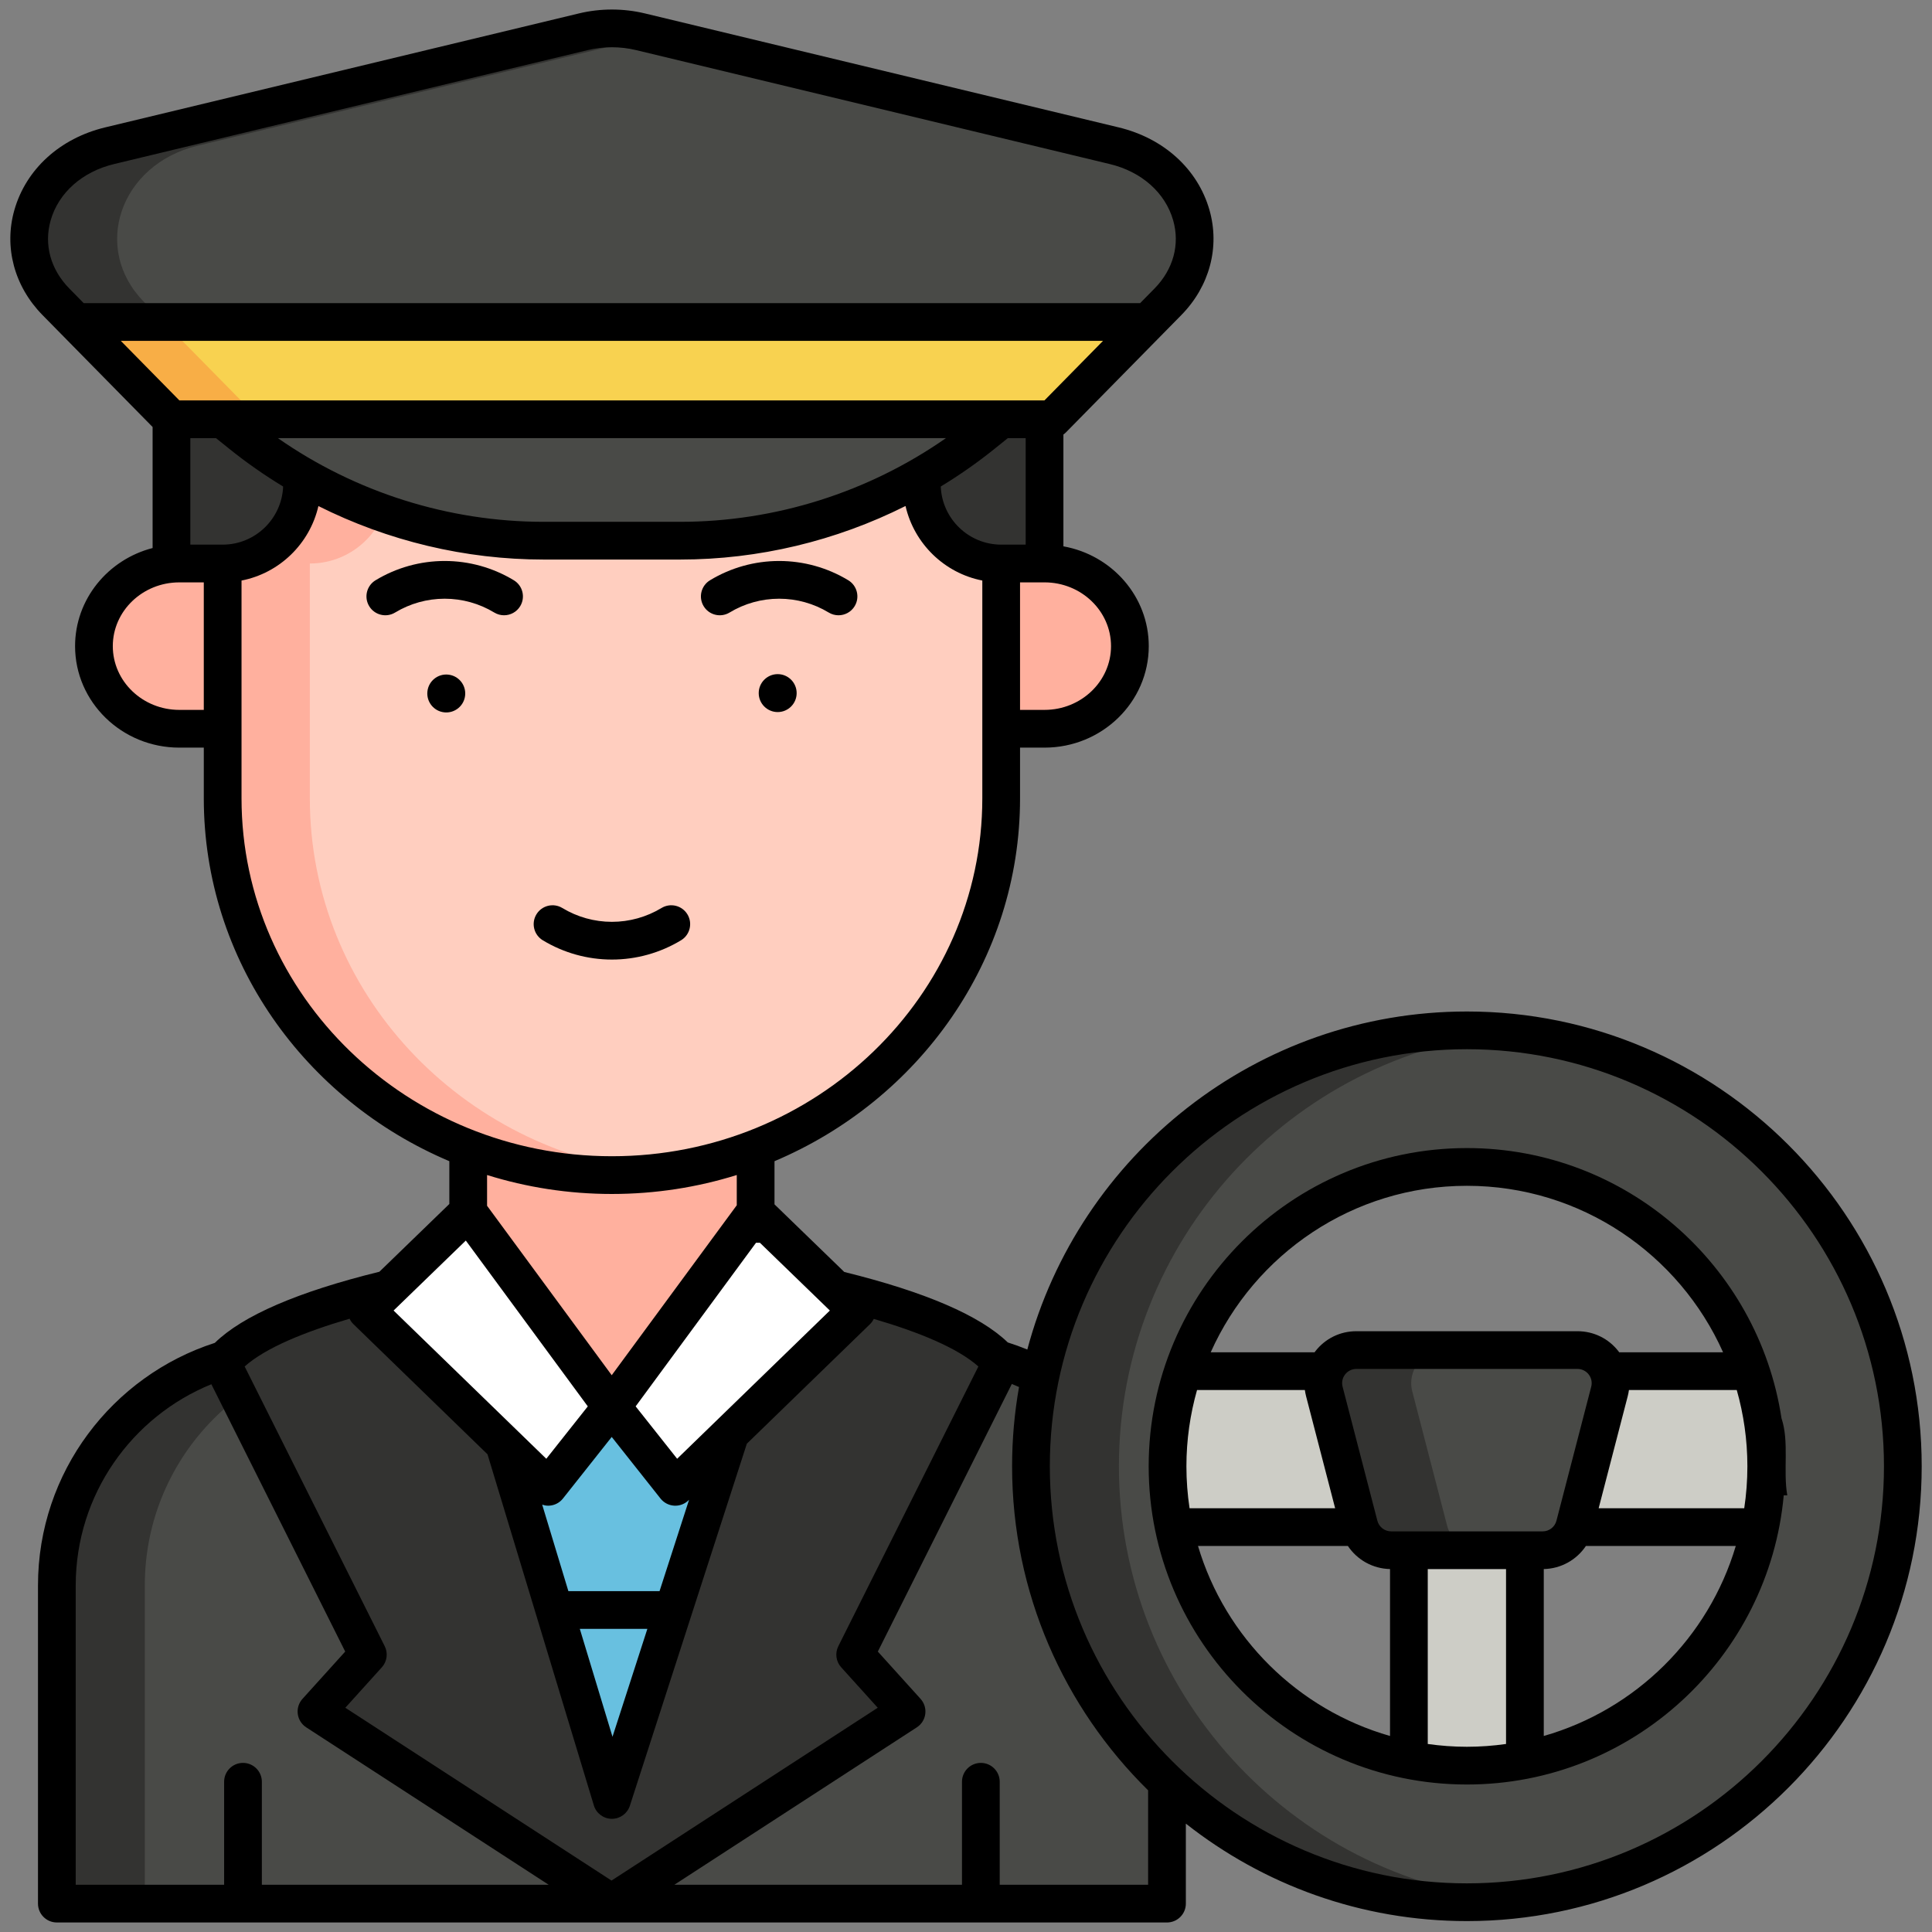
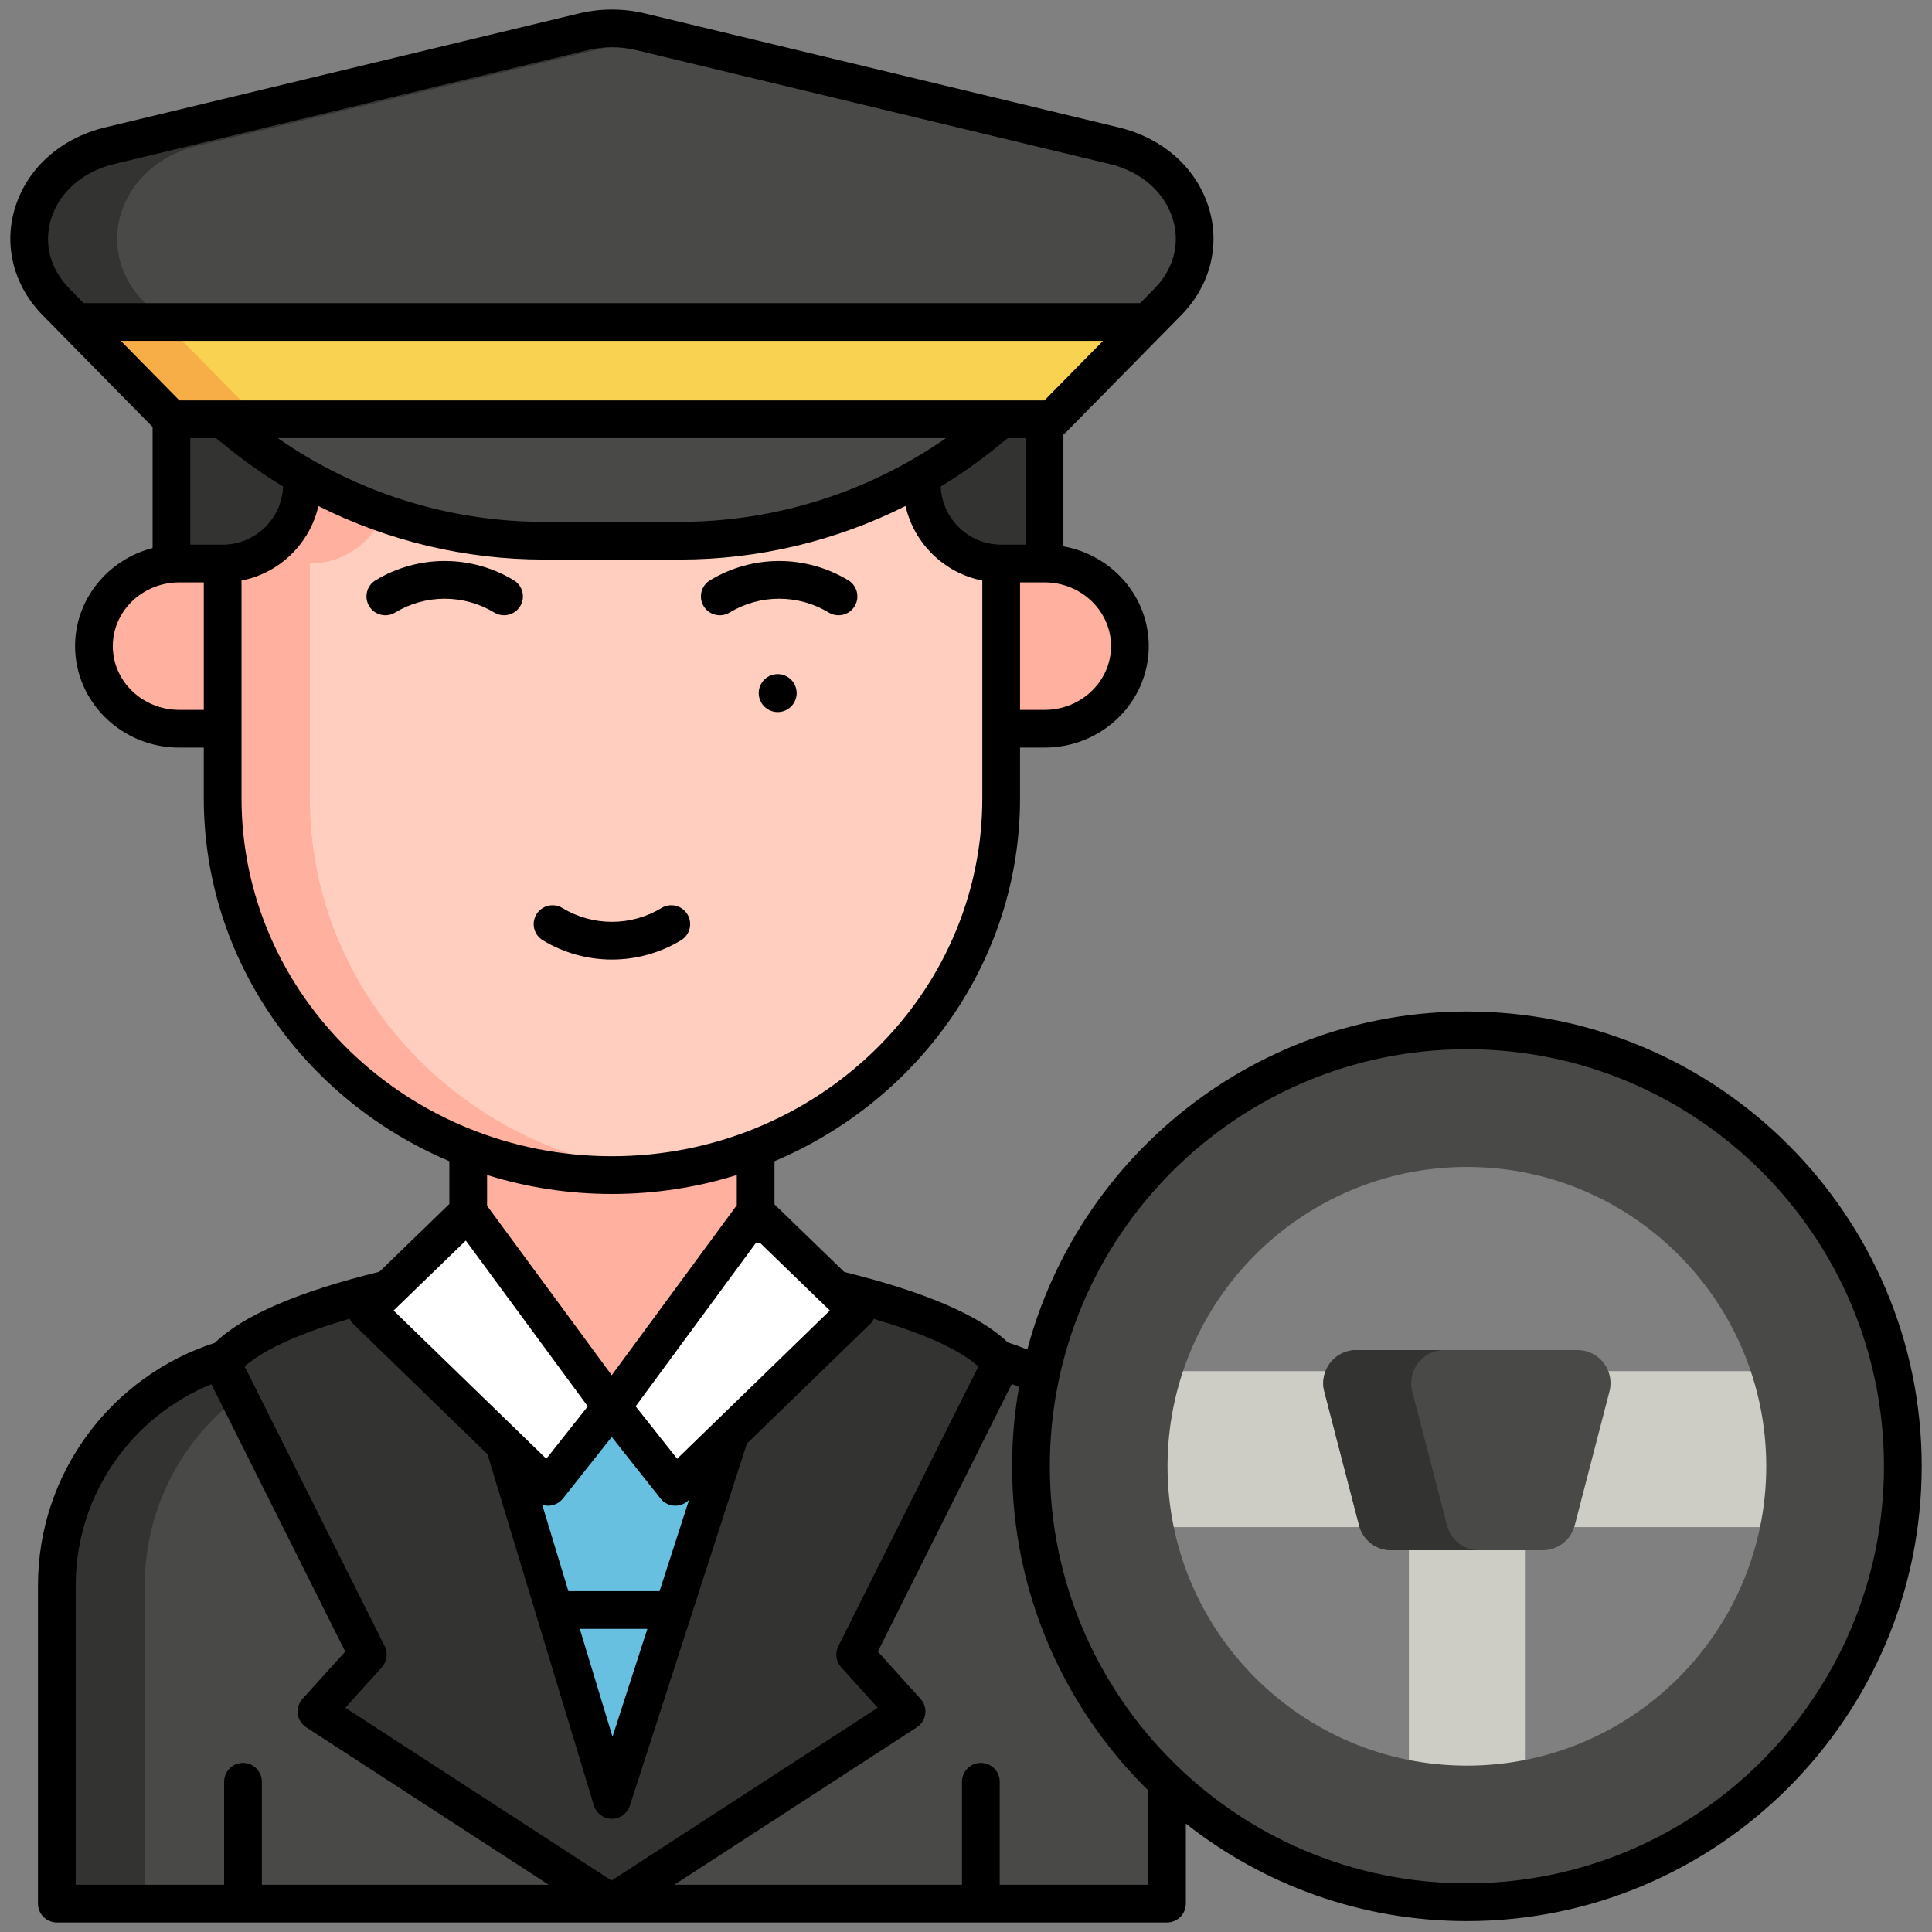
<svg xmlns="http://www.w3.org/2000/svg" height="512" viewBox="0 0 512 512" width="512">
  <rect x="0" y="0" width="512" height="512" fill="#808080" stroke="none" />
  <g id="Layer_2">
    <g>
      <g>
        <path d="m309.263 504.476h-294.195v-84.325c0-34.543 28.003-62.545 62.545-62.545h169.104c34.543 0 62.545 28.003 62.545 62.545v84.325z" fill="#494a47" />
        <g fill="#333331">
          <path d="m100.921 357.606h-23.308c-34.543 0-62.545 28.003-62.545 62.545v84.325h23.309v-84.325c-.001-34.543 28.002-62.545 62.544-62.545z" />
          <path d="m226.636 438.502 38.686-77.268c-16.875-21.25-103.398-29.372-103.398-29.372s-86.249 8.122-103.124 29.372l38.686 77.268-13.614 15.068 78.052 50.671v.235l.137-.117.137.117v-.235l78.052-50.671z" />
          <path d="m45.442 111.112h231.373v38.222h-231.373z" />
        </g>
        <path d="m122.88 347.301 39.285 129.704 41.906-129.704z" fill="#68c0e0" />
        <path d="m200.251 323.12-38.19 49.695-37.982-51.629v-47.762h76.172z" fill="#ffb09e" />
        <g>
          <path d="m276.815 193.129h-11.492v-43.794h11.492c12.493 0 22.62 9.804 22.62 21.897s-10.127 21.897-22.62 21.897z" fill="#ffb09e" />
        </g>
        <g>
          <path d="m47.516 193.129h11.492v-43.794h-11.492c-12.493 0-22.62 9.804-22.62 21.897s10.127 21.897 22.62 21.897z" fill="#ffb09e" />
        </g>
        <path d="m244.277 128.274v-17.162h-164.209v17.162c0 11.631-9.429 21.061-21.061 21.061v62.221c0 55.151 46.185 99.86 103.158 99.86 56.972 0 103.157-44.709 103.157-99.86v-62.222c-11.624-.008-21.045-9.434-21.045-21.06z" fill="#ffcebf" />
        <path d="m82.109 211.556v-62.221c11.631 0 21.061-9.429 21.061-21.061v-17.162h-23.102v17.162c0 11.631-9.429 21.061-21.061 21.061v62.221c0 55.151 46.185 99.86 103.158 99.86 3.905 0 7.758-.217 11.551-.627-51.535-5.559-91.607-47.863-91.607-99.233z" fill="#ffb09e" />
        <path d="m180.276 143.286h-36.221c-29.153 0-57.432-9.961-80.148-28.234l-4.899-3.94h206.315l-4.899 3.94c-22.717 18.273-50.995 28.234-80.148 28.234z" fill="#494a47" />
        <path d="m278.888 111.112h-233.446l-30.61-31.121c-13.97-14.203-6.336-36.428 14.21-41.37l125.538-30.201c4.966-1.195 10.204-1.195 15.17 0l125.538 30.201c20.546 4.943 28.18 27.167 14.21 41.37z" fill="#494a47" />
        <path d="m52.35 38.621 121.469-29.222-4.069-.979c-4.966-1.195-10.204-1.195-15.17 0l-125.538 30.201c-20.546 4.943-28.18 27.167-14.21 41.37l30.61 31.122h23.308l-30.61-31.122c-13.97-14.203-6.336-36.428 14.21-41.37z" fill="#333331" />
        <path d="m20.086 85.333 25.356 25.779h233.446l25.356-25.779z" fill="#f8d250" />
        <path d="m20.086 85.333 25.356 25.779h23.308l-25.355-25.779z" fill="#f8ae46" />
        <path d="m124.079 321.186-26.957 26.115 48.139 46.725 16.8-21.211z" fill="#fff" />
        <path d="m200.148 321.186 26.956 26.115-48.138 46.725-16.801-21.211z" fill="#fff" />
      </g>
      <g>
        <path d="m373.371 404.699h30.745v68.55h-30.745z" fill="#cdcdc6" />
        <path d="m368.078 303.025h41.331v162.018h-41.331z" fill="#cdcdc6" transform="matrix(0 1 -1 0 772.777 -4.71)" />
        <g>
          <path d="m388.743 504.109c-63.702 0-115.527-51.825-115.527-115.527s51.825-115.527 115.527-115.527 115.527 51.826 115.527 115.527-51.825 115.527-115.527 115.527zm0-194.859c-43.744 0-79.332 35.588-79.332 79.332s35.588 79.332 79.332 79.332 79.332-35.588 79.332-79.332-35.588-79.332-79.332-79.332z" fill="#494a47" />
        </g>
        <g>
-           <path d="m296.525 388.582c0-59.768 45.623-109.08 103.872-114.942-3.833-.386-7.721-.585-11.654-.585-63.702 0-115.527 51.825-115.527 115.527s51.825 115.527 115.527 115.527c3.933 0 7.821-.199 11.654-.585-58.249-5.862-103.872-55.173-103.872-114.942z" fill="#333331" />
-         </g>
+           </g>
        <path d="m408.825 410.829h-40.164c-3.993 0-7.481-2.699-8.484-6.563l-9.217-35.516c-1.441-5.551 2.749-10.967 8.484-10.967h58.598c5.735 0 9.925 5.416 8.484 10.967l-9.217 35.516c-1.003 3.865-4.491 6.563-8.484 6.563z" fill="#494a47" />
        <path d="m383.486 404.266-9.217-35.516c-1.441-5.551 2.749-10.967 8.484-10.967h-23.309c-5.735 0-9.925 5.416-8.484 10.967l9.217 35.516c1.003 3.865 4.491 6.563 8.484 6.563h23.309c-3.993 0-7.481-2.698-8.484-6.563z" fill="#333331" />
        <g>
-           <ellipse cx="118.235" cy="183.679" rx="5.026" ry="5.026" transform="matrix(.099 -.995 .995 .099 -76.201 283.24)" />
          <circle cx="206.095" cy="183.679" r="5.026" />
          <path d="m136.169 153.775c-5.526-3.343-11.861-5.11-18.321-5.11s-12.795 1.768-18.321 5.11c-2.363 1.43-3.119 4.504-1.689 6.867 1.429 2.361 4.503 3.118 6.866 1.689 3.964-2.399 8.509-3.667 13.144-3.667s9.18 1.268 13.145 3.667c.81.489 1.702.723 2.583.723 1.692 0 3.343-.859 4.283-2.412 1.429-2.363.673-5.437-1.69-6.867z" />
          <path d="m193.338 162.332c3.964-2.399 8.509-3.667 13.144-3.667s9.18 1.268 13.145 3.667c.81.489 1.702.723 2.583.723 1.692 0 3.343-.859 4.283-2.412 1.43-2.363.673-5.438-1.689-6.867-5.526-3.343-11.861-5.11-18.321-5.11s-12.795 1.768-18.321 5.11c-2.363 1.43-3.119 4.504-1.689 6.867 1.428 2.361 4.502 3.118 6.865 1.689z" />
          <path d="m182.176 242.317c-1.429-2.361-4.504-3.118-6.866-1.689-3.965 2.399-8.511 3.668-13.145 3.668s-9.179-1.269-13.144-3.667c-2.364-1.431-5.438-.673-6.867 1.688-1.43 2.362-.673 5.437 1.689 6.866 5.526 3.345 11.862 5.112 18.321 5.112s12.794-1.768 18.321-5.111c2.364-1.429 3.12-4.503 1.691-6.867z" />
-           <path d="m473.65 396.284c-1.153-6.588.566-14.174-1.535-20.428-6.154-40.484-41.195-71.606-83.371-71.606-46.501 0-84.332 37.831-84.332 84.332s37.831 84.332 84.332 84.332c43.903 0 80.06-33.727 83.965-76.63zm-64.825 9.545h-40.164c-1.715 0-3.213-1.159-3.644-2.819l-9.217-35.516c-.295-1.137-.052-2.321.667-3.25.718-.929 1.804-1.461 2.978-1.461h58.598c1.174 0 2.259.532 2.978 1.461s.961 2.113.667 3.25l-9.217 35.516c-.432 1.66-1.931 2.819-3.646 2.819zm-94.413-17.247c0-7.007.996-13.782 2.816-20.214h28.574c.074.547.178 1.094.319 1.638l7.706 29.693h-38.581c-.547-3.628-.834-7.339-.834-11.117zm116.954-18.576c.141-.544.244-1.09.319-1.638h28.574c1.821 6.432 2.816 13.207 2.816 20.214 0 3.778-.288 7.489-.834 11.117h-38.581zm-42.622-55.756c30.231 0 56.286 18.15 67.889 44.118h-27.536c-.059-.079-.106-.164-.166-.242-2.626-3.396-6.595-5.343-10.887-5.343h-58.598c-4.292 0-8.261 1.947-10.888 5.343-.06.078-.108.163-.166.242h-27.536c11.601-25.968 37.657-44.118 67.888-44.118zm-71.259 95.449h39.722c2.448 3.671 6.581 6.021 11.164 6.118v44.236c-24.383-6.962-43.678-26.075-50.886-50.354zm60.886 52.476v-46.346h20.745v46.346c-3.392.476-6.851.739-10.373.739s-6.98-.263-10.372-.739zm30.745-2.122v-44.236c4.583-.097 8.716-2.447 11.163-6.118h39.722c-7.207 24.279-26.502 43.392-50.885 50.354z" />
          <path d="m388.744 268.056c-55.765 0-102.799 38.072-116.494 89.585-1.692-.695-3.418-1.324-5.175-1.882-7.378-7.132-21.901-13.388-43.326-18.67l-18.497-17.92v-11.442c38.258-16.173 65.071-53.19 65.071-96.171v-13.427h6.492c15.229 0 27.62-12.066 27.62-26.897 0-13.168-9.77-24.148-22.62-26.447v-29.636c.223-.162.442-.332.638-.531l30.611-31.121c7.482-7.606 10.267-18.023 7.45-27.865-3.097-10.817-12.089-18.994-24.056-21.873l-125.539-30.2c-5.727-1.377-11.781-1.377-17.508 0l-125.538 30.2c-11.967 2.879-20.96 11.056-24.056 21.874-2.817 9.841-.032 20.258 7.45 27.864l29.175 29.662v32.074c-11.813 3.05-20.546 13.548-20.546 25.999 0 14.831 12.39 26.897 27.62 26.897h6.492v13.427c0 42.98 26.814 79.997 65.071 96.17v11.342l-18.535 17.957c-21.625 5.324-36.244 11.639-43.61 18.847-27.157 8.755-46.867 34.248-46.867 64.279v84.324c0 2.762 2.239 5 5 5h294.195c2.761 0 5-2.238 5-5v-21.198c20.516 16.171 46.391 25.832 74.481 25.832 66.458 0 120.526-54.068 120.526-120.527.001-66.458-54.067-120.526-120.525-120.526zm-165.818 173.798 9.682 10.717-70.547 45.799-70.547-45.8 9.682-10.717c1.381-1.528 1.684-3.748.761-5.59l-37.118-74.137c5.521-4.914 15.774-9.131 27.802-12.651.252.519.577 1.004.999 1.414l35.555 34.511 28.185 93.054c.634 2.093 2.553 3.53 4.739 3.551h.046c2.167 0 4.09-1.397 4.757-3.463l31-95.948 32.664-31.704c.41-.398.726-.869.975-1.37 12 3.511 22.218 7.714 27.721 12.608l-37.118 74.136c-.921 1.841-.619 4.061.762 5.59zm-99.481-113.092 23.117 31.423 9.21 12.519-10.997 13.884-40.471-39.282zm76.905.586h1.037l18.536 17.957-40.471 39.282-10.997-13.884zm-25.304 67.783c.877 1.108 2.183 1.793 3.594 1.885.109.007.217.011.326.011 1.296 0 2.546-.504 3.482-1.412l.164-.159-7.823 24.212h-24.161l-6.941-22.916c.506.168 1.032.275 1.574.275.108 0 .217-.004.326-.011 1.411-.092 2.716-.776 3.594-1.885l12.933-16.328zm-3.487 34.536-9.24 28.598-8.662-28.598zm-112.551-287.332h-8.566v-28.223h6.805l3.526 2.837c4.541 3.652 9.309 6.984 14.262 9.988-.352 8.547-7.395 15.398-16.027 15.398zm14.641-28.223h177.032c-20.555 14.351-45.251 22.174-70.405 22.174h-36.221c-25.155 0-49.851-7.823-70.406-22.174zm189.909 2.837 3.527-2.837h4.73v28.223h-6.479c-.003 0-.006-.001-.01-.001-8.629-.007-15.669-6.861-16.016-15.405 4.948-3.003 9.711-6.331 14.248-9.98zm30.877 52.282c0 9.317-7.904 16.897-17.62 16.897h-6.492v-33.794h6.492c9.715.001 17.62 7.581 17.62 16.897zm-17.642-65.119h-11.47-206.315-11.471l-15.52-15.779h260.297zm-263.362-47.728c2.091-7.307 8.365-12.877 16.781-14.902l125.538-30.2c4.198-1.009 8.635-1.011 12.832 0l125.538 30.2c8.416 2.024 14.689 7.596 16.781 14.902 1.839 6.426.029 13.022-4.965 18.102l-3.785 3.848h-279.97l-3.784-3.848c-4.996-5.079-6.806-11.676-4.966-18.102zm40.576 129.745h-6.492c-9.716 0-17.62-7.58-17.62-16.897 0-9.316 7.904-16.896 17.62-16.896h6.492zm10.001 23.427v-57.702c10.085-1.967 18.087-9.775 20.374-19.743 18.42 9.241 38.903 14.175 59.673 14.175h36.221c20.78 0 41.271-4.938 59.698-14.188 2.286 9.962 10.271 17.778 20.35 19.751v57.706c0 52.307-44.033 94.86-98.157 94.86-54.126.001-98.159-42.553-98.159-94.859zm98.158 104.86c11.536 0 22.653-1.767 33.086-5.024v8.012l-33.138 45.045-27.294-37.101-5.74-7.802v-8.154c10.432 3.257 21.549 5.024 33.086 5.024zm-142.099 103.735c0-24.092 14.893-44.751 35.948-53.311l35.47 70.845-11.324 12.533c-.982 1.086-1.438 2.549-1.248 4 .19 1.452 1.007 2.748 2.235 3.545l64.252 41.712h-76.005v-27.289c0-2.762-2.239-5-5-5s-5 2.238-5 5v27.289h-39.328zm284.196 79.325h-39.327v-27.289c0-2.762-2.239-5-5-5s-5 2.238-5 5v27.289h-76.215l64.252-41.712c1.228-.797 2.045-2.093 2.235-3.545.19-1.451-.266-2.914-1.248-4l-11.324-12.533 35.509-70.921c.642.258 1.278.528 1.908.809-1.205 6.824-1.836 13.844-1.836 21.009 0 33.583 13.811 63.996 36.046 85.874zm84.481-.367c-60.945 0-110.527-49.582-110.527-110.527 0-60.944 49.582-110.526 110.527-110.526 60.944 0 110.526 49.582 110.526 110.526 0 60.945-49.582 110.527-110.526 110.527z" />
        </g>
      </g>
    </g>
  </g>
</svg>